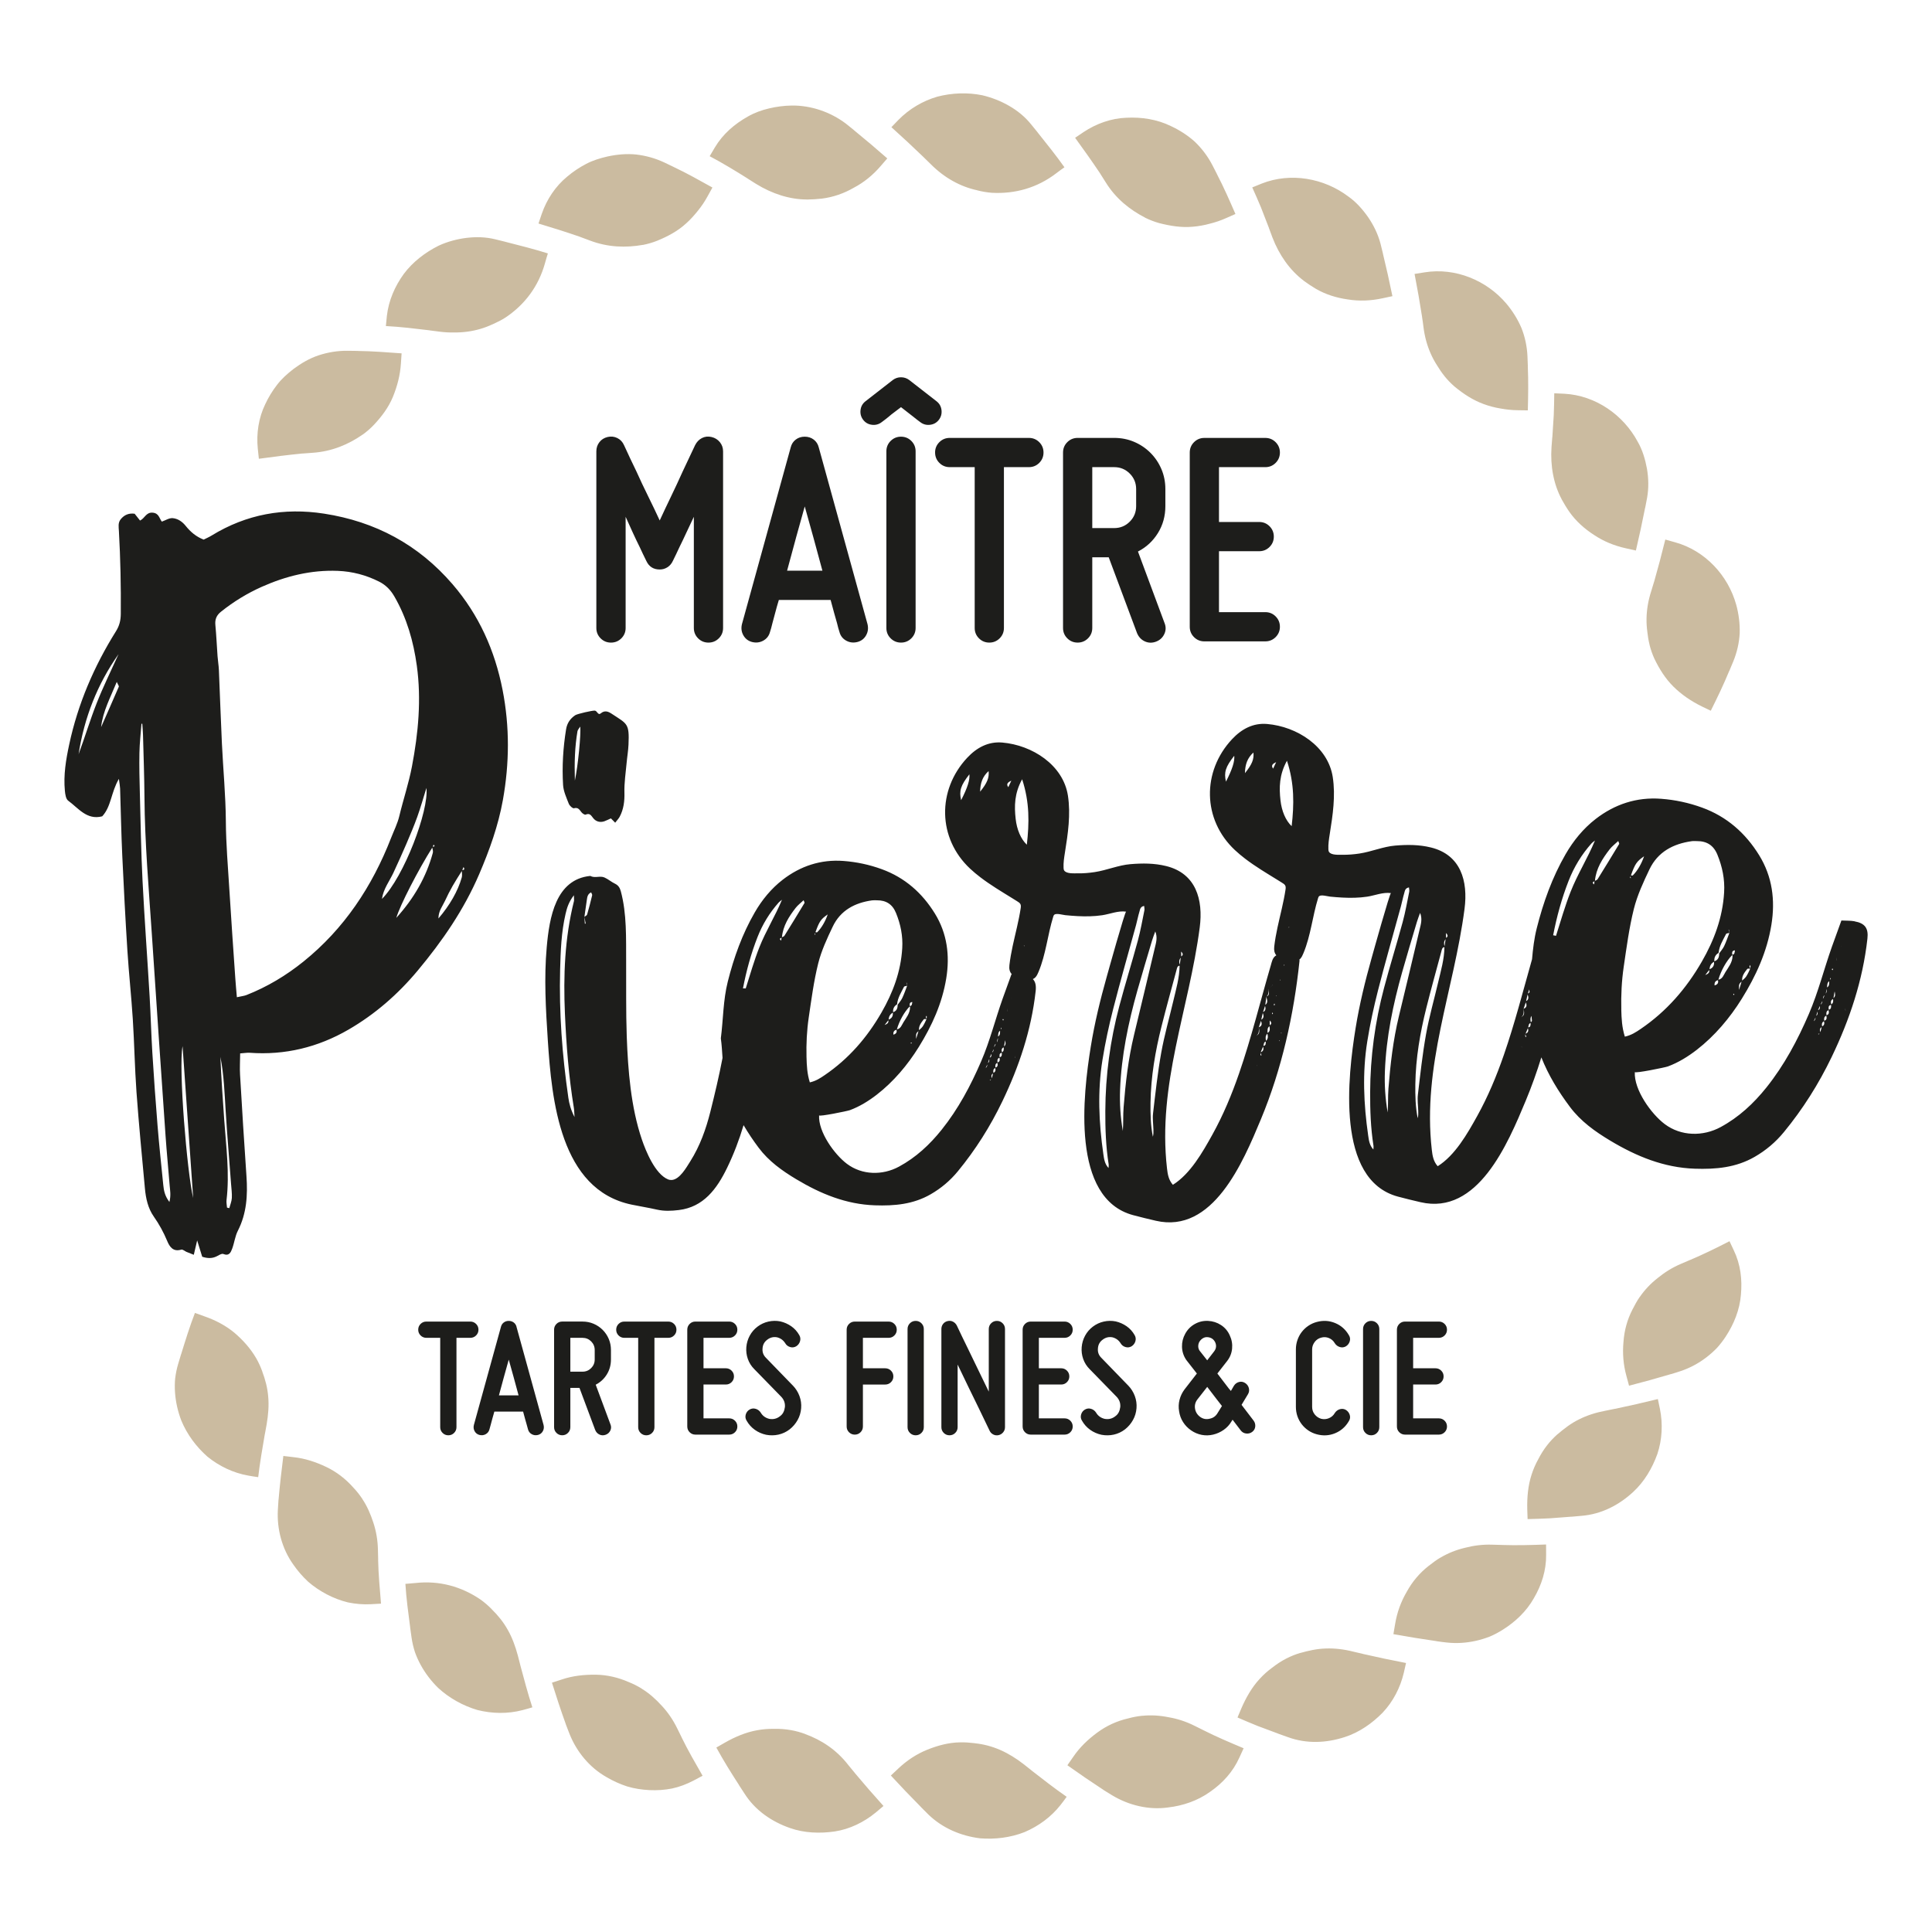
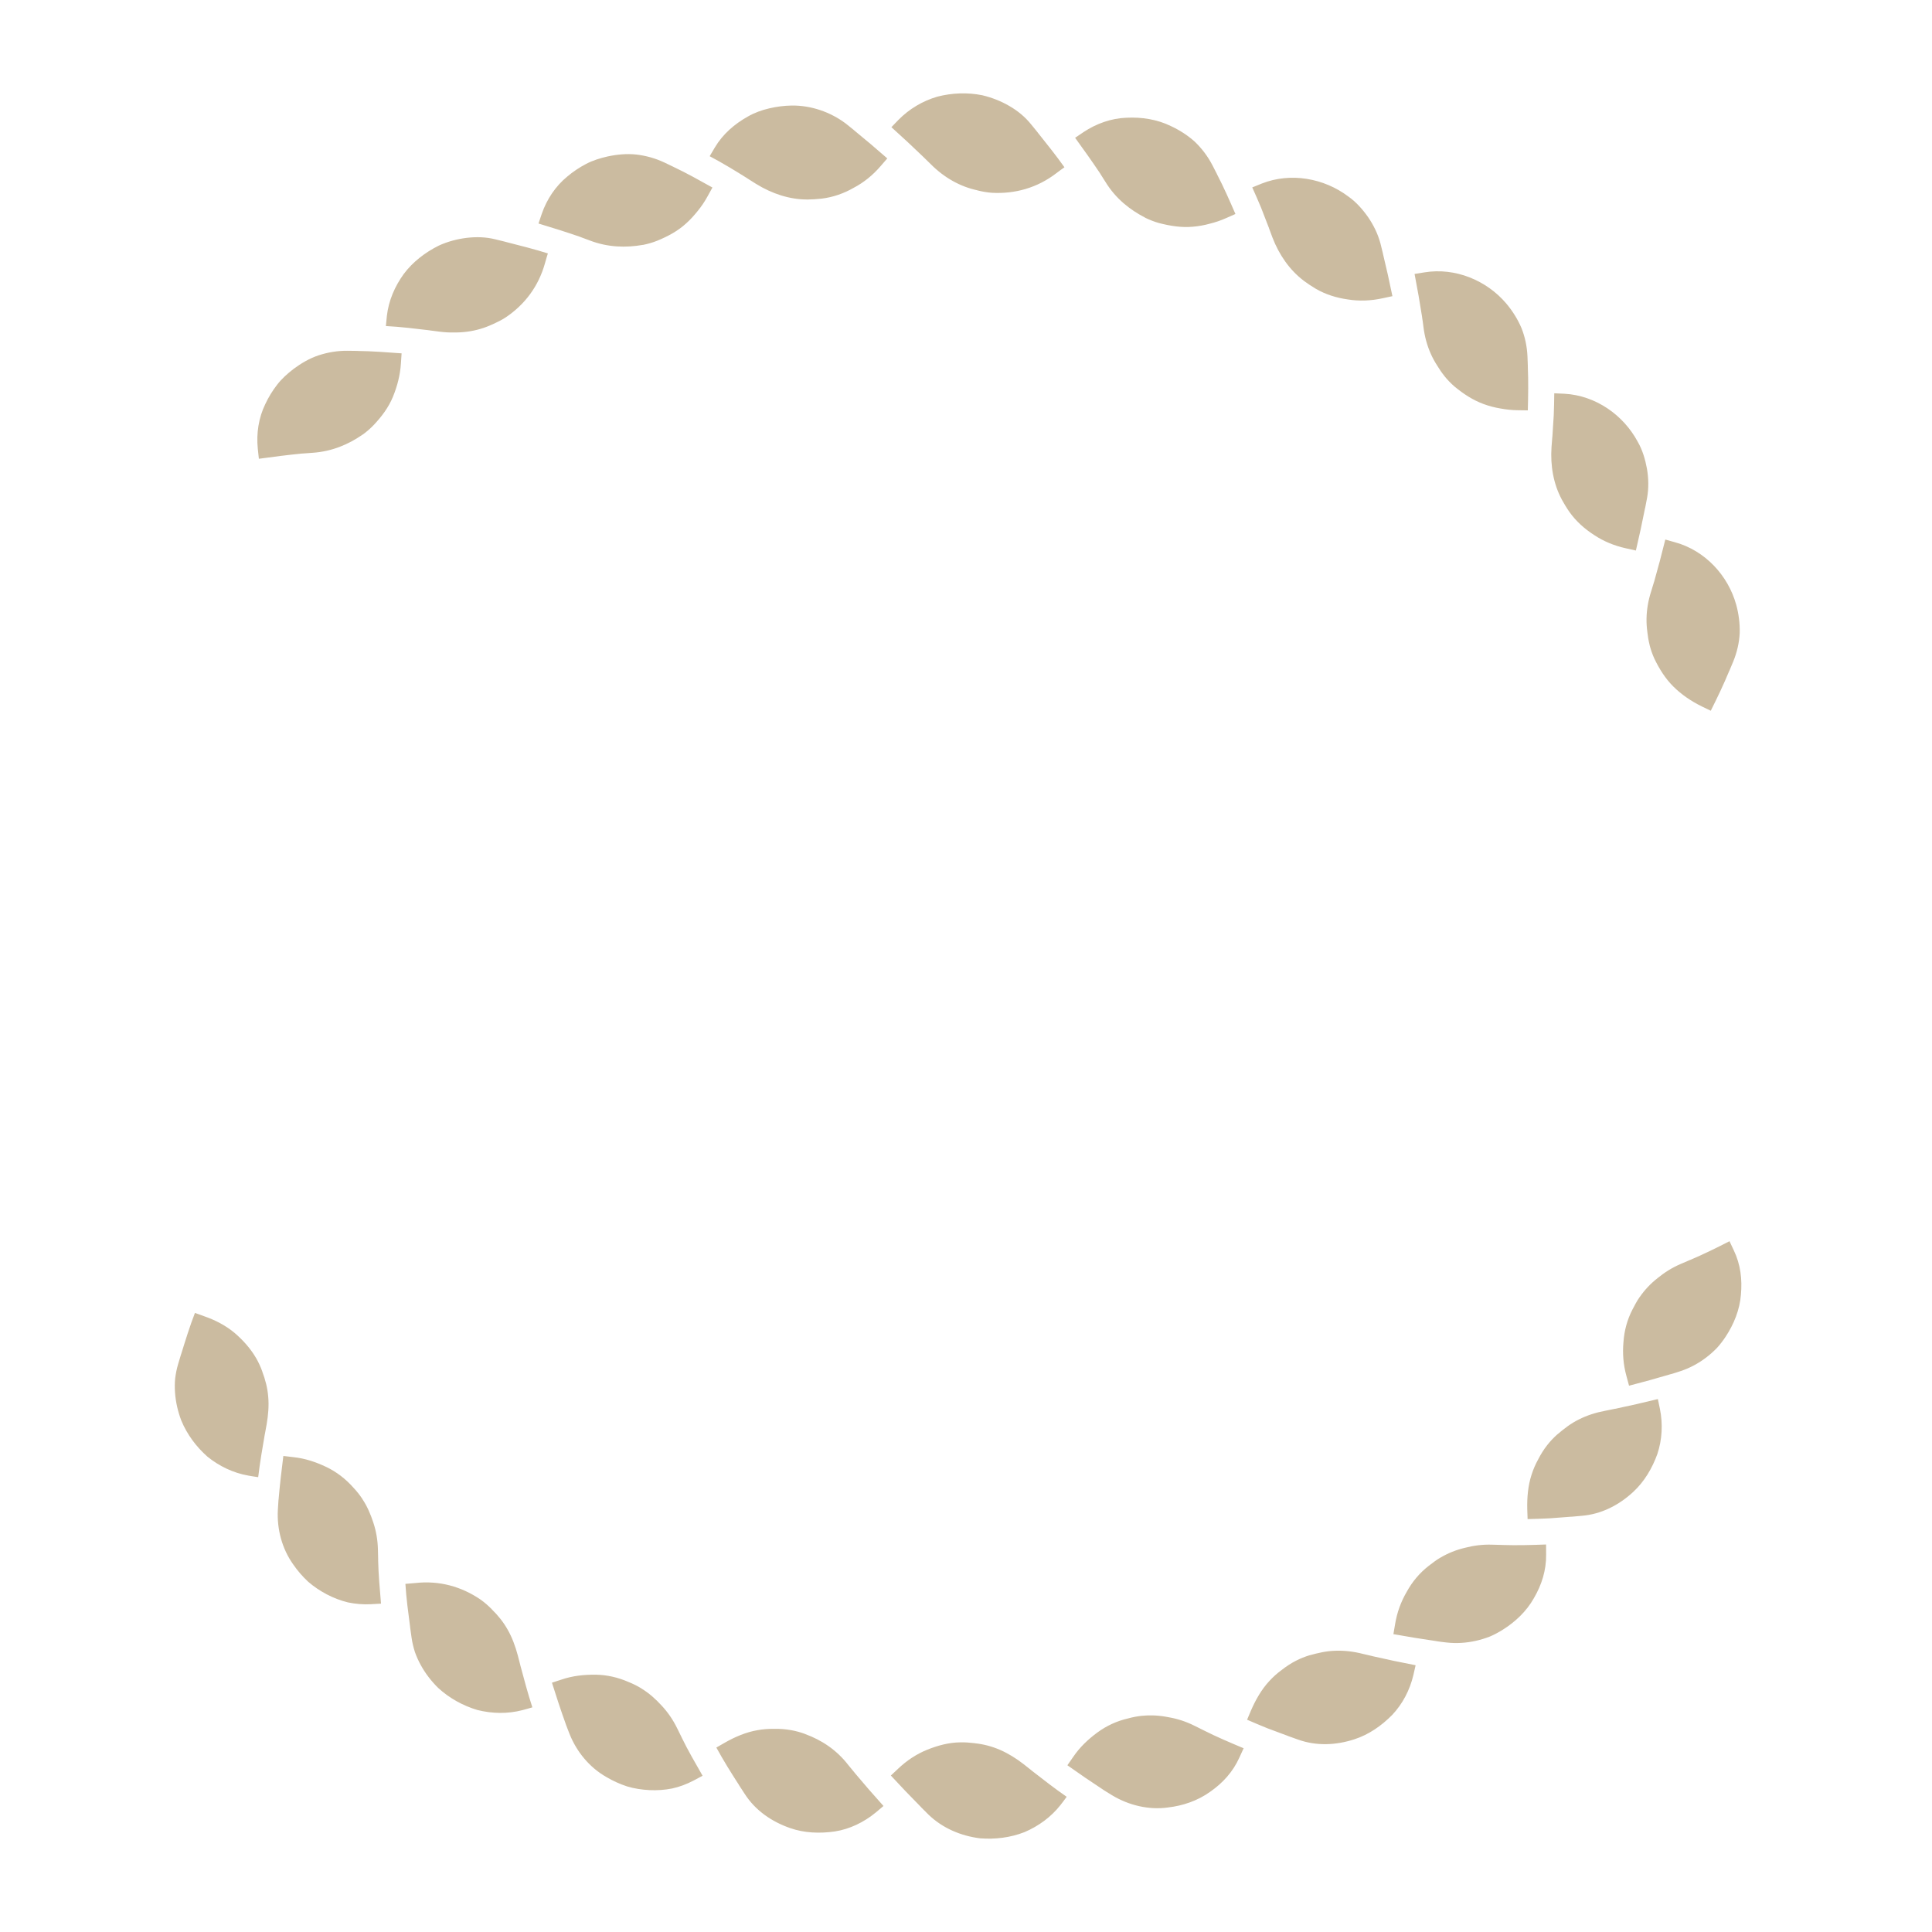
<svg xmlns="http://www.w3.org/2000/svg" id="Calque_1" width="150" height="150" viewBox="0 0 150 150">
-   <path d="M83.669,49.891c.315,0,.583-.111.804-.331.221-.221.331-.489.331-.804v-5.487h1.277l2.199,5.888c.126.299.327.512.603.639.276.126.564.134.863.024.299-.111.516-.307.65-.591.134-.284.138-.575.012-.875l-2.057-5.534c.646-.331,1.162-.808,1.549-1.431.386-.623.579-1.32.579-2.093v-1.325c0-.552-.102-1.068-.307-1.549-.205-.481-.489-.903-.851-1.265-.363-.363-.785-.646-1.265-.851-.481-.205-.997-.307-1.549-.307h-2.838c-.316,0-.584.111-.804.331-.221.221-.331.489-.331.804v13.622c0,.316.11.583.331.804.221.221.489.331.804.331M84.804,36.269h1.703c.473,0,.875.166,1.206.497.331.331.497.733.497,1.206v1.325c0,.473-.166.875-.497,1.206-.331.331-.733.497-1.206.497h-1.703v-4.73ZM93.507,49.796h4.73c.315,0,.583-.111.804-.331.22-.221.331-.489.331-.804,0-.315-.111-.583-.331-.804-.221-.221-.489-.331-.804-.331h-3.595v-4.73h3.122c.315,0,.583-.11.804-.331.221-.22.331-.488.331-.804,0-.315-.111-.583-.331-.804-.221-.22-.489-.331-.804-.331h-3.122v-4.257h3.595c.315,0,.583-.11.804-.331.22-.221.331-.489.331-.804,0-.315-.111-.583-.331-.804-.221-.221-.489-.331-.804-.331h-4.73c-.316,0-.583.111-.804.331-.221.221-.331.489-.331.804v13.527c0,.316.11.584.331.804.221.22.488.331.804.331M58.388,49.844c.315.079.607.043.875-.106.268-.15.441-.374.52-.674.063-.189.126-.418.189-.686.063-.22.134-.485.213-.792.079-.307.173-.642.284-1.005h4.02c.094.363.185.698.272,1.005.086.307.162.572.225.792.063.268.126.497.189.686.079.3.252.524.52.674.268.15.559.185.875.106.299-.079.524-.252.674-.52.15-.268.185-.559.107-.875l-3.784-13.717c-.063-.252-.193-.453-.39-.603-.197-.15-.43-.225-.698-.225-.268,0-.501.075-.698.225-.197.15-.327.351-.39.603l-3.784,13.717c-.079.316-.044.607.107.875.15.268.374.441.674.52M61.794,41.779c.237-.867.465-1.687.686-2.46.221.773.449,1.593.686,2.46.237.867.465,1.711.686,2.53h-2.743c.22-.82.449-1.663.686-2.53M72.601,35.134c0,.316.11.583.331.804.22.221.489.331.804.331h1.939v12.487c0,.316.11.583.331.804.221.221.489.331.804.331.315,0,.583-.111.804-.331.22-.221.331-.489.331-.804v-12.487h1.939c.315,0,.583-.11.804-.331.221-.221.331-.489.331-.804,0-.315-.11-.583-.331-.804-.221-.221-.489-.331-.804-.331h-6.149c-.316,0-.584.111-.804.331-.221.221-.331.489-.331.804M47.439,49.891c.315,0,.583-.111.804-.331.22-.221.331-.489.331-.804v-8.632c.189.426.378.844.568,1.253.189.41.362.773.52,1.088.173.378.347.741.52,1.088.205.442.552.662,1.04.662.221,0,.422-.059.603-.177.181-.118.319-.28.414-.485.173-.347.346-.71.52-1.088.157-.315.331-.678.52-1.088.189-.41.386-.828.591-1.253v8.632c0,.316.11.583.331.804.221.221.488.331.804.331.315,0,.583-.111.804-.331.221-.221.331-.489.331-.804v-13.717c0-.268-.083-.504-.248-.709-.166-.205-.382-.339-.65-.402-.268-.063-.517-.035-.745.083-.229.118-.406.304-.532.556-.331.694-.655,1.38-.97,2.057-.268.599-.564,1.234-.887,1.904-.323.67-.619,1.297-.887,1.88-.268-.583-.568-1.21-.899-1.88-.331-.67-.631-1.304-.899-1.904-.331-.678-.654-1.364-.97-2.057-.111-.252-.284-.438-.52-.556-.237-.118-.489-.146-.757-.083-.268.063-.481.197-.638.402-.158.205-.237.442-.237.709v13.717c0,.316.11.583.331.804.221.221.488.331.804.331M67.706,32.982c.284.032.536-.039.757-.213.173-.126.346-.26.52-.402.142-.126.299-.252.473-.378.173-.126.339-.252.497-.378.158.126.319.252.485.378.166.126.327.252.485.378.173.142.347.276.52.402.221.174.473.245.757.213.284-.031.512-.157.686-.378.173-.221.244-.473.213-.757-.032-.284-.158-.512-.378-.686l-2.128-1.656c-.189-.142-.402-.213-.639-.213-.236,0-.449.071-.638.213l-2.128,1.656c-.221.174-.347.402-.378.686-.031.284.04.536.213.757.174.221.402.347.686.378M69.953,33.904c-.316,0-.583.111-.804.331-.221.221-.331.489-.331.804v13.717c0,.316.11.583.331.804.221.221.489.331.804.331.315,0,.583-.111.804-.331.22-.221.331-.489.331-.804v-13.717c0-.315-.111-.583-.331-.804-.221-.22-.489-.331-.804-.331M51.887,102.607h-3.416c-.175,0-.324.061-.446.184-.123.123-.184.272-.184.447,0,.175.061.324.184.447.122.123.271.184.446.184h1.078v6.937c0,.175.061.324.184.447.123.122.271.184.447.184.175,0,.324-.061.447-.184.123-.123.184-.271.184-.447v-6.937h1.077c.175,0,.324-.061.447-.184.123-.123.184-.271.184-.447,0-.175-.061-.324-.184-.447-.123-.122-.272-.184-.447-.184M61.556,107.573l-2.089-2.155c-.202-.202-.289-.442-.263-.722.017-.289.14-.517.368-.683.228-.175.482-.237.762-.184.272.07.482.223.631.46.087.149.215.247.381.296.166.048.324.028.473-.059.149-.096.247-.228.296-.394.048-.166.028-.324-.059-.473-.158-.28-.366-.51-.624-.69-.258-.179-.541-.304-.847-.375-.307-.061-.615-.057-.926.013-.311.07-.593.202-.847.394-.254.193-.455.427-.604.703s-.236.572-.263.887c-.026.315.013.622.118.92.105.298.271.561.499.788l2.102,2.155c.21.228.302.491.276.788-.018.149-.057.285-.118.407-.061.123-.153.228-.276.315-.236.184-.508.25-.814.197-.298-.07-.521-.232-.67-.486-.096-.149-.228-.247-.394-.295-.166-.048-.324-.028-.473.059-.149.088-.248.217-.296.387-.048.171-.024.331.072.48.158.28.368.515.631.703.263.188.556.317.88.387.324.061.644.057.959-.013.315-.07.604-.206.867-.407.254-.201.46-.442.617-.723.158-.28.25-.587.276-.92.026-.324-.018-.639-.131-.946-.114-.307-.285-.578-.512-.814M71.093,102.554c-.175,0-.324.061-.447.184-.123.123-.184.272-.184.447v7.62c0,.175.061.324.184.447.123.122.272.184.447.184s.324-.061.447-.184c.123-.123.184-.271.184-.447v-7.62c0-.175-.061-.324-.184-.447-.123-.123-.272-.184-.447-.184M82.654,103.868c.175,0,.324-.061.447-.184.123-.123.184-.271.184-.447,0-.175-.061-.324-.184-.447-.123-.122-.272-.184-.447-.184h-2.627c-.175,0-.324.061-.446.184-.123.123-.184.272-.184.447v7.515c0,.175.061.324.184.447.122.122.271.184.446.184h2.627c.175,0,.324-.062.447-.184.123-.123.184-.271.184-.447,0-.175-.061-.324-.184-.447-.123-.123-.272-.184-.447-.184h-1.997v-2.627h1.734c.175,0,.324-.061.447-.184.123-.123.184-.271.184-.447,0-.175-.061-.324-.184-.446-.123-.123-.272-.184-.447-.184h-1.734v-2.365h1.997ZM68.992,102.607h-2.627c-.175,0-.324.061-.447.184-.123.123-.184.272-.184.447v7.515c0,.175.061.324.184.447.123.122.271.184.447.184.175,0,.324-.062.447-.184.123-.123.184-.271.184-.447v-3.258h1.734c.175,0,.324-.061.446-.184.123-.123.184-.271.184-.447,0-.175-.061-.324-.184-.446-.123-.123-.272-.184-.446-.184h-1.734v-2.365h1.997c.175,0,.324-.061.447-.184.123-.123.184-.271.184-.447,0-.175-.061-.324-.184-.447-.123-.122-.272-.184-.447-.184M87.594,107.573l-2.089-2.155c-.202-.202-.289-.442-.263-.722.017-.289.14-.517.368-.683.228-.175.481-.237.762-.184.272.07.482.223.631.46.088.149.215.247.381.296.166.048.324.028.473-.059.149-.096.247-.228.295-.394.048-.166.028-.324-.059-.473-.158-.28-.366-.51-.624-.69-.258-.179-.541-.304-.847-.375-.307-.061-.615-.057-.926.013-.311.07-.593.202-.847.394-.254.193-.455.427-.604.703s-.236.572-.263.887c-.026.315.013.622.118.92.105.298.271.561.499.788l2.102,2.155c.21.228.302.491.276.788-.018.149-.057.285-.118.407-.061.123-.153.228-.276.315-.236.184-.508.25-.814.197-.298-.07-.521-.232-.67-.486-.097-.149-.228-.247-.394-.295-.167-.048-.324-.028-.473.059-.149.088-.248.217-.296.387-.048.171-.024.331.072.48.158.28.368.515.631.703.263.188.556.317.88.387.324.061.644.057.959-.013.315-.07.604-.206.867-.407.254-.201.46-.442.617-.723.158-.28.25-.587.276-.92.026-.324-.018-.639-.131-.946-.114-.307-.285-.578-.512-.814M96.395,109.071l.499-.828c.088-.149.11-.307.066-.473-.044-.166-.14-.298-.289-.394-.149-.096-.307-.123-.473-.079s-.298.14-.394.289l-.237.407-.158-.184-.893-1.169.749-.959c.228-.289.359-.613.394-.972.035-.359-.026-.705-.184-1.038-.149-.333-.374-.598-.677-.795-.302-.197-.637-.304-1.005-.322-.368-.018-.712.063-1.031.243-.32.18-.567.432-.742.755-.175.315-.259.653-.25,1.012.009.359.114.692.315.998l.039.053.801,1.025-.959,1.235c-.184.245-.313.515-.388.808-.075.294-.085.589-.033.887.044.307.147.587.309.841.162.254.37.469.624.644.254.175.528.291.821.348.293.057.589.05.887-.02.298-.07.571-.193.821-.368.25-.175.449-.39.598-.644l.092-.145.631.828c.105.14.245.221.42.243.175.022.333-.02.473-.125.14-.105.219-.243.236-.414.017-.171-.026-.326-.131-.466l-.933-1.222ZM93.124,104.17c.07-.114.16-.204.269-.269.11-.066.225-.094.348-.085.28.018.481.149.604.394.114.254.087.491-.079.709l-.539.696-.591-.749c-.07-.105-.105-.219-.105-.342,0-.131.031-.25.092-.355M94.53,109.714c-.14.237-.342.381-.604.433-.263.07-.508.026-.736-.131-.228-.166-.363-.381-.407-.644-.044-.263.017-.503.184-.722l.762-.972.683.893.46.591-.342.552ZM106.458,102.554c-.175,0-.324.061-.447.184-.123.123-.184.272-.184.447v7.62c0,.175.061.324.184.447.122.122.271.184.447.184.175,0,.324-.061.447-.184.122-.123.184-.271.184-.447v-7.62c0-.175-.061-.324-.184-.447-.123-.123-.272-.184-.447-.184M102.071,104.19c.131-.171.298-.282.499-.335.21-.061.414-.05.611.033.197.083.348.217.453.401.096.149.228.247.394.296.166.048.324.028.473-.059.149-.096.247-.228.295-.394.048-.166.024-.324-.072-.473-.254-.438-.609-.751-1.064-.939-.455-.188-.929-.217-1.419-.085-.236.061-.455.16-.657.296-.202.136-.374.298-.519.486-.145.189-.256.399-.335.631-.079.232-.118.471-.118.716v4.467c0,.254.04.495.118.723.079.228.191.436.335.624.145.188.317.35.519.486.201.136.42.234.657.296.49.131.964.103,1.419-.085.455-.188.81-.501,1.064-.939.096-.149.12-.306.072-.473-.048-.166-.147-.298-.295-.394-.149-.087-.307-.107-.473-.059-.167.048-.298.147-.394.296-.105.184-.256.318-.453.401-.197.083-.401.098-.611.046-.202-.061-.368-.175-.499-.342-.131-.166-.197-.359-.197-.578v-4.467c0-.21.066-.401.197-.572M77.399,102.554c-.175,0-.324.061-.447.184-.123.123-.184.272-.184.447v4.861c-.28-.569-.565-1.156-.854-1.761-.289-.604-.556-1.156-.801-1.655-.289-.586-.565-1.16-.828-1.721-.07-.131-.169-.23-.296-.295-.127-.066-.265-.081-.414-.046-.149.035-.267.11-.355.223-.088.114-.131.245-.131.394v7.62c0,.175.061.324.184.447.123.122.271.184.446.184.175,0,.324-.061.447-.184.123-.123.184-.271.184-.447v-4.861c.271.569.554,1.156.847,1.76.293.604.563,1.156.808,1.655.289.587.565,1.161.828,1.721.061.132.158.23.289.296.131.066.271.081.42.046.14-.035.256-.11.348-.223.092-.114.138-.245.138-.394v-7.62c0-.175-.061-.324-.184-.447-.122-.123-.271-.184-.446-.184M111.713,103.868c.175,0,.324-.061.447-.184.123-.123.184-.271.184-.447,0-.175-.061-.324-.184-.447-.123-.122-.272-.184-.447-.184h-2.627c-.175,0-.324.061-.446.184-.123.123-.184.272-.184.447v7.515c0,.175.061.324.184.447.122.122.271.184.446.184h2.627c.175,0,.324-.062.447-.184.123-.123.184-.271.184-.447,0-.175-.061-.324-.184-.447-.123-.123-.272-.184-.447-.184h-1.997v-2.627h1.734c.175,0,.324-.061.447-.184.123-.123.184-.271.184-.447,0-.175-.061-.324-.184-.446-.123-.123-.272-.184-.447-.184h-1.734v-2.365h1.997ZM40.104,103.014c-.035-.14-.107-.252-.217-.335-.11-.083-.239-.125-.388-.125-.149,0-.278.042-.388.125-.11.083-.182.195-.217.335l-2.102,7.62c-.044.175-.024.337.059.486.083.149.208.245.374.289.175.044.337.024.486-.059s.245-.208.289-.374c.035-.105.07-.232.105-.381.035-.123.074-.269.118-.44.044-.171.096-.357.158-.558h2.233c.053.202.103.387.151.558.048.171.09.318.125.44.035.149.07.276.105.381.044.166.14.291.289.374.149.083.311.103.486.059.166-.044.291-.14.374-.289.083-.149.103-.311.059-.486l-2.102-7.62ZM38.737,108.335c.123-.455.25-.924.381-1.406.131-.481.258-.937.381-1.366.123.429.25.885.381,1.366.131.482.258.95.381,1.406h-1.524ZM56.617,103.868c.175,0,.324-.061.447-.184.123-.123.184-.271.184-.447,0-.175-.061-.324-.184-.447-.123-.122-.272-.184-.447-.184h-2.627c-.175,0-.324.061-.446.184-.123.123-.184.272-.184.447v7.515c0,.175.061.324.184.447.123.122.271.184.446.184h2.627c.175,0,.324-.062.447-.184.123-.123.184-.271.184-.447,0-.175-.061-.324-.184-.447-.123-.123-.272-.184-.447-.184h-1.997v-2.627h1.734c.175,0,.324-.061.447-.184.123-.123.184-.271.184-.447,0-.175-.061-.324-.184-.446-.123-.123-.272-.184-.447-.184h-1.734v-2.365h1.997ZM37.148,103.237c0-.175-.061-.324-.184-.447-.123-.122-.272-.184-.447-.184h-3.416c-.175,0-.324.061-.447.184-.123.123-.184.272-.184.447,0,.175.061.324.184.447.123.123.272.184.447.184h1.077v6.937c0,.175.061.324.184.447.123.122.271.184.447.184.175,0,.324-.061.447-.184.122-.123.184-.271.184-.447v-6.937h1.077c.175,0,.324-.061.447-.184.123-.123.184-.271.184-.447M46.252,107.507c.359-.184.646-.449.86-.795.215-.346.322-.733.322-1.163v-.736c0-.307-.057-.593-.171-.861-.114-.267-.272-.501-.473-.703-.202-.201-.436-.359-.703-.473-.267-.114-.554-.171-.86-.171h-1.577c-.175,0-.324.061-.447.184-.123.123-.184.272-.184.447v7.567c0,.175.061.324.184.447.123.122.272.184.447.184.175,0,.324-.061.447-.184.123-.123.184-.271.184-.447v-3.048h.709l1.222,3.271c.07.166.181.285.335.355.153.07.313.074.479.013.166-.061.287-.171.361-.328.074-.158.076-.32.006-.486l-1.143-3.074ZM46.173,105.55c0,.263-.092.486-.276.67-.184.184-.407.276-.67.276h-.946v-2.627h.946c.263,0,.486.092.67.276.184.184.276.407.276.67v.736ZM39.042,62.123c.512-2.847.536-5.698-.021-8.554-.602-3.078-1.84-5.834-3.883-8.207-2.657-3.088-6.011-4.87-9.977-5.483-3.101-.479-6.024.041-8.725,1.697-.202.125-.424.219-.622.319-.586-.223-1.028-.603-1.403-1.073-.264-.329-.615-.563-1.008-.593-.271-.021-.556.172-.838.27-.205-.263-.224-.658-.717-.696-.514-.041-.611.452-.976.612-.148-.187-.288-.363-.418-.529-.459-.062-.809.093-1.081.427-.224.276-.16.595-.141.923.12,2.138.164,4.278.146,6.419-.004.515-.109.931-.375,1.356-1.698,2.716-2.952,5.625-3.628,8.78-.255,1.188-.456,2.383-.338,3.605.025.268.078.64.257.769.794.58,1.448,1.527,2.641,1.215.705-.758.68-1.858,1.296-2.91.051.394.087.569.093.747.057,1.735.088,3.471.168,5.206.113,2.463.243,4.926.399,7.386.113,1.774.306,3.543.419,5.316.12,1.89.151,3.787.287,5.675.182,2.494.424,4.984.654,7.474.071.772.239,1.54.686,2.176.42.599.763,1.224,1.043,1.898.191.463.469.863,1.094.672.107-.033.265.117.403.175.167.072.338.136.569.227.09-.388.16-.684.261-1.116.167.539.283.917.392,1.268.422.134.766.139,1.111-.028.171-.083.394-.24.524-.188.456.185.585-.125.695-.421.167-.453.221-.957.437-1.38.689-1.349.772-2.774.668-4.249-.184-2.623-.342-5.245-.497-7.87-.031-.518.003-1.04.008-1.652.353-.025.548-.062.74-.049,2.742.199,5.297-.423,7.672-1.798,2.06-1.193,3.839-2.746,5.365-4.574,1.909-2.285,3.598-4.729,4.784-7.5.795-1.855,1.477-3.751,1.836-5.745M7.499,54.612c-.51,1.295-.909,2.636-1.397,3.941.44-2.833,1.455-5.438,3.103-7.765-.574,1.272-1.196,2.526-1.706,3.824M9.225,53.312c-.453,1.05-.915,2.094-1.375,3.141.136-1.232.72-2.293,1.215-3.509.104.231.18.322.16.369M13.152,93.32c-.359-.469-.434-.895-.477-1.33-.153-1.528-.317-3.056-.442-4.587-.154-1.892-.289-3.787-.406-5.681-.089-1.453-.124-2.909-.21-4.361-.176-2.988-.399-5.973-.55-8.961-.114-2.261-.149-4.526-.208-6.79-.028-1.049-.054-2.098-.034-3.147.013-.757.103-1.513.158-2.27.021-.001.042-.001.063-.001.018.281.049.562.056.844.042,1.615.102,3.231.114,4.848.025,3.563.338,7.109.574,10.66.344,5.206.701,10.413,1.062,15.618.09,1.291.216,2.58.32,3.87.031.382.112.769-.019,1.29M14.174,81.224c.281,4.011.561,8.022.825,11.793-.481-2.016-1.149-10.091-.825-11.793M18,93.011c-.015.266-.128.527-.197.791-.059-.015-.118-.029-.178-.045-.014-.198-.06-.399-.036-.593.243-2.063-.03-4.11-.176-6.161-.118-1.648-.232-3.297-.302-4.948.277,1.386.322,2.793.41,4.198.119,1.892.278,3.781.419,5.671.027.362.08.727.06,1.087M23.555,74.66c-1.341,1.081-2.813,1.963-4.419,2.595-.177.07-.376.087-.745.17-.049-.578-.092-1.015-.121-1.455-.158-2.296-.321-4.592-.462-6.89-.108-1.772-.262-3.539-.273-5.321-.015-2.017-.21-4.033-.307-6.049-.091-1.894-.151-3.79-.233-5.686-.016-.361-.079-.722-.105-1.084-.059-.803-.091-1.608-.168-2.409-.045-.451.092-.764.442-1.043.974-.779,2.032-1.425,3.159-1.928,1.874-.835,3.833-1.32,5.905-1.238,1.133.045,2.197.327,3.21.837.515.261.887.642,1.182,1.152.964,1.668,1.481,3.48,1.742,5.374.361,2.63.115,5.226-.378,7.82-.249,1.311-.674,2.567-.982,3.856-.139.582-.418,1.13-.637,1.692-1.473,3.787-3.652,7.064-6.809,9.607M30.555,67.738c.338-.728.668-1.459.985-2.196.299-.701.599-1.404.857-2.121.257-.715.461-1.448.711-2.244.197,1.758-1.732,6.883-3.453,8.615.107-.78.587-1.378.901-2.054M33.605,66.212c-.515,1.891-1.464,3.533-2.836,5.052.272-.957,1.722-3.762,2.793-5.455.027.137.076.282.043.403M33.595,65.742c.025-.058.049-.114.073-.171.027.044.053.089.079.133-.05.013-.101.025-.152.037M35.848,68.135c-.295,1.046-.929,2.153-1.808,3.176.001-.589.32-.955.507-1.364.181-.397.381-.787.597-1.167.223-.393.471-.771.711-1.156.009.174.039.354-.006.511M35.892,67.553c.032-.078.063-.157.095-.235.11.163.06.23-.095.235M44.161,62.403c.061.155.302.378.4.35.34-.095.435.132.595.323.075.089.242.201.314.17.325-.137.421.064.592.281.203.258.528.352.862.236.173-.061.337-.149.505-.224.087.087.173.174.334.335.157-.204.27-.317.343-.452.315-.582.392-1.233.374-1.871-.022-.78.101-1.539.169-2.305.043-.48.127-.957.148-1.438.074-1.656-.095-1.591-1.295-2.385-.259-.172-.542-.306-.863-.034-.207.175-.271-.2-.459-.217-.188-.016-1.359.25-1.518.357-.389.261-.633.612-.711,1.09-.232,1.434-.322,2.88-.234,4.327.03.494.26.984.444,1.457M44.836,56.772h0c.018-.108.115-.202.21-.36.076.545-.17,3.066-.413,4.192-.043-1.419-.002-2.63.202-3.831M143.981,71.526c-.31-.056-.633-.039-1.015-.059-.25.691-.499,1.369-.741,2.049-.612,1.725-1.053,3.507-1.779,5.195-.879,2.043-1.914,3.986-3.299,5.718-.996,1.245-2.148,2.316-3.558,3.078-1.367.74-3.072.72-4.341-.234-1.041-.782-2.397-2.66-2.321-4.041-.007.127,2.357-.356,2.565-.433.812-.3,1.561-.763,2.245-1.292,1.392-1.078,2.567-2.468,3.498-3.968,1.102-1.775,1.955-3.642,2.295-5.732.312-1.918.073-3.751-.948-5.405-1.06-1.719-2.509-3-4.429-3.699-1.04-.379-2.098-.604-3.193-.686-1.891-.142-3.591.422-5.073,1.568-.95.735-1.723,1.675-2.332,2.731-1.04,1.801-1.735,3.738-2.244,5.76-.199.792-.293,1.595-.364,2.399-.704,2.485-1.344,4.992-2.189,7.432-.564,1.63-1.229,3.229-2.065,4.735-.764,1.375-1.713,3.053-3.07,3.903-.335-.374-.406-.821-.456-1.261-.754-6.548,1.709-12.355,2.54-18.725.28-2.151-.287-4.194-2.615-4.763-.923-.226-1.83-.223-2.769-.145-.927.076-1.841.475-2.772.616-.44.066-.885.104-1.33.097-.27-.005-.86.048-1.037-.223-.037-.058-.044-.13-.048-.2-.019-.404.046-.807.109-1.206.231-1.45.456-2.938.23-4.405-.367-2.383-2.777-3.921-5.093-4.12-1.091-.094-1.989.393-2.728,1.183-2.342,2.508-2.301,6.242.223,8.606.254.237.52.459.796.67.793.606,1.65,1.114,2.496,1.637.11.068.219.135.328.204.242.152.362.218.314.541-.149,1.001-.416,1.978-.628,2.966-.104.488-.195.979-.251,1.475-.032.286.014.506.163.679-.029.016-.058.034-.084.055-.216.169-.269.461-.342.712-.82,2.803-1.514,5.65-2.47,8.411-.564,1.63-1.229,3.229-2.065,4.735-.764,1.375-1.712,3.053-3.07,3.903-.335-.374-.406-.821-.456-1.261-.754-6.549,1.709-12.355,2.54-18.725.28-2.151-.288-4.194-2.615-4.763-.923-.226-1.83-.223-2.769-.145-.927.076-1.841.475-2.773.616-.44.066-.884.104-1.33.096-.27-.005-.861.049-1.038-.223-.037-.058-.044-.13-.048-.2-.019-.404.046-.807.109-1.206.231-1.45.456-2.938.23-4.405-.368-2.383-2.777-3.921-5.093-4.12-1.091-.094-1.989.393-2.728,1.183-2.342,2.508-2.301,6.242.223,8.606.254.237.52.459.796.669.793.606,1.651,1.115,2.496,1.638.11.068.219.135.328.204.242.152.362.218.314.541-.149,1.001-.416,1.978-.628,2.966-.104.488-.195.979-.251,1.475-.034.304.02.533.193.711-.012-.001-.022-.001-.034-.001-.233.643-.465,1.274-.69,1.908-.57,1.606-.98,3.265-1.657,4.837-.818,1.902-1.782,3.711-3.072,5.323-.927,1.159-2,2.156-3.313,2.866-1.273.689-2.86.67-4.042-.218-.969-.729-2.232-2.476-2.161-3.763-.007.118,2.194-.331,2.388-.403.756-.28,1.453-.71,2.09-1.203,1.296-1.004,2.39-2.298,3.257-3.694,1.026-1.653,1.82-3.391,2.137-5.337.29-1.786.068-3.492-.882-5.032-.987-1.601-2.336-2.793-4.124-3.444-.968-.353-1.953-.562-2.972-.639-1.761-.132-3.344.393-4.723,1.46-.884.684-1.605,1.559-2.171,2.543-.968,1.677-1.615,3.48-2.089,5.363-.365,1.452-.351,2.939-.54,4.407.07.504.098,1.011.132,1.518-.27,1.407-.599,2.802-.949,4.192-.338,1.341-.804,2.647-1.55,3.829-.302.478-.826,1.425-1.452,1.458-.096.005-.195-.011-.296-.054-.985-.42-1.7-2.16-2.018-3.095-.851-2.505-1.078-5.372-1.172-8.003-.068-1.938-.035-3.877-.047-5.817-.011-1.809.06-3.698-.415-5.454-.07-.259-.192-.458-.451-.582-.284-.136-.53-.355-.817-.482-.346-.154-.748.074-1.101-.121-2.689.266-3.175,3.225-3.381,5.523-.216,2.405-.074,4.828.084,7.239.306,4.645.956,11.603,6.506,12.758.653.136,1.313.239,1.963.387.571.13,1.138.103,1.706.034,1.912-.231,2.95-1.639,3.745-3.276.517-1.066.94-2.177,1.279-3.315.353.605.747,1.189,1.173,1.757.782,1.045,1.821,1.784,2.927,2.447,1.89,1.132,3.867,1.944,6.095,2.02,1.516.052,2.976-.075,4.331-.857.814-.469,1.516-1.062,2.11-1.785,1.37-1.665,2.518-3.482,3.455-5.431,1.304-2.711,2.25-5.538,2.586-8.555.048-.425-.013-.728-.217-.936.075-.034.146-.079.204-.144.108-.12.176-.269.238-.42.573-1.365.702-2.868,1.138-4.277.019-.061.041-.125.091-.164.164-.125.659.022.849.042.318.031.636.058.956.074.637.033,1.279.024,1.911-.07.601-.09,1.241-.368,1.853-.278-.091-.014-1.385,4.629-1.506,5.061-.5,1.777-.938,3.574-1.234,5.4-.607,3.739-1.558,11.804,3.285,13.103.583.156,1.169.298,1.757.434,4.435,1.032,6.764-4.517,8.166-7.885,1.623-3.899,2.554-8.096,2.996-12.299.004-.034-.002-.065-.012-.096.025-.02.051-.038.074-.063.108-.12.176-.27.238-.42.573-1.365.702-2.868,1.139-4.277.019-.061.041-.125.091-.164.164-.125.659.022.849.041.318.031.636.058.956.074.637.033,1.279.024,1.911-.07.601-.09,1.241-.368,1.852-.278-.091-.014-1.385,4.629-1.506,5.061-.5,1.777-.938,3.574-1.235,5.4-.607,3.739-1.558,11.803,3.285,13.103.583.156,1.169.298,1.757.434,4.435,1.032,6.764-4.516,8.166-7.885.457-1.098.858-2.221,1.21-3.36.546,1.383,1.32,2.646,2.219,3.846.84,1.122,1.955,1.916,3.144,2.628,2.03,1.215,4.153,2.088,6.546,2.17,1.628.056,3.197-.081,4.652-.92.875-.504,1.628-1.141,2.266-1.917,1.472-1.789,2.704-3.74,3.711-5.833,1.401-2.912,2.417-5.948,2.777-9.189.091-.799-.178-1.2-1.003-1.347M135.888,74.926c.007.026.019.053.019.079-0.0.056-.006.112-.011.167-.028-.039-.059-.077-.068-.12-.007-.036.039-.084.06-.126M135.653,75.234c.034-.044.143-.027.233-.026-.096.212-.191.422-.316.611-.081.121-.202.213-.311.315-.029-.369.19-.636.394-.9M95.184,60.687c-.169-.727-.035-1.147.642-2.01.046.435-.146,1.035-.642,2.01M96.658,60.027c.011-.668.188-1.179.658-1.6.054.519-.108.92-.658,1.6M98.845,59.677c-.216-.281.041-.414.235-.504-.076.162-.152.325-.235.504M74.622,62.126c-.169-.727-.035-1.147.642-2.01.046.435-.145,1.035-.642,2.01M76.097,61.466c.011-.668.188-1.179.658-1.6.054.519-.108.92-.658,1.6M78.284,61.116c-.216-.281.041-.414.235-.504-.076.162-.152.325-.235.504M71.937,78.858c.006.024.018.049.018.073-.001.052-.006.104-.01.156-.026-.036-.054-.072-.063-.112-.006-.033.036-.078.056-.117M71.718,79.145c.031-.041.133-.025.217-.024-.089.197-.178.393-.295.569-.075.112-.188.198-.289.293-.027-.344.177-.592.367-.838M44.124,85.207c-.476-3.292-.725-6.599-.636-9.925.039-1.446.091-2.898.42-4.319.11-.472.242-.927.649-1.455.004.273.026.37.005.457-.721,2.871-.829,5.796-.701,8.735.107,2.448.296,4.89.693,7.312.031.188.029.381.052.714-.292-.565-.412-1.032-.483-1.52M45.408,71.716c-.012-.176-.024-.352-.037-.527 0-.001 0-.003.001-.004.033.174.067.349.101.523-.022.003-.043.005-.065.008M45.583,71.004c-.022.075-.138.121-.21.18.063-.442.125-.883.19-1.324.033-.222.06-.45.332-.578.03.081.095.165.08.229-.119.5-.247.999-.391,1.493M68.685,79.578c.13-.167.207-.265.281-.36.036.152-.025.264-.281.36M68.99,79.159c.025-.232.114-.424.33-.535.022.264-.078.449-.33.535M69.36,80.329c-.018-.203.051-.333.244-.375.052.202-.035.32-.244.375M70.143,79.37c-.13.21-.209.498-.51.549.195-.672.575-1.35,1.002-1.785.009.025.023.049.022.074-.007.461-.291.803-.514,1.162M70.73,81.025c-.008-.022-.022-.045-.02-.067.001-.01.034-.017.052-.025.007.022.022.046.019.066-.002.011-.034.018-.051.026M71.313,80.053c-.047.153-.098.317-.187.608-.01-.41-.009-.436.187-.608M70.832,77.798c-.029.129-.008.289-.193.318-.033-.173-.012-.309.193-.318M70.392,76.298c.014.075.028.15.042.225-.001.003-.002.006-.004.009-.02-.076-.04-.152-.06-.228.008-.002.015-.004.022-.006M70.429,76.536c-.123.323-.232.646-.378.952-.09.189-.238.35-.359.525.003.269-.077.485-.352.572-.019-.263.074-.471.308-.608.05-.507.318-.926.539-1.362.028-.054.158-.054.242-.079M64.264,70.994c-.181.535-.486,1.064-.819,1.387-.022.021-.081.003-.133-.009.305-.845.42-1.01.952-1.378M63.286,72.439c.006.047.012.093.018.14-.02-.012-.059-.028-.058-.033.01-.036.025-.071.039-.106M58.952,73.56c-.409,1.039-.714,2.107-1.054,3.182-.076-.007-.149-.008-.215-.002.262-1.36.623-2.691,1.129-3.982.389-.994.937-1.889,1.641-2.683.074-.083.172-.146.259-.217-.529,1.281-1.259,2.427-1.76,3.702M60.65,73.031c-.145-.112-.111-.18.029-.223-.01.075-.019.149-.029.223M62.461,70.108c-.513.85-1.03,1.697-1.555,2.54-.037.059-.124.086-.197.121.084-.889.541-1.602,1.063-2.277.17-.219.401-.39.621-.599.037.112.086.184.067.215M62.617,82.071c-.025-1.039.024-2.066.175-3.085.207-1.401.39-2.813.732-4.182.247-.989.688-1.94,1.13-2.864.606-1.268,1.714-1.846,3.046-2.035.125-.018.253-.006.38-.006.707-.005,1.205.296,1.484.982.359.879.543,1.776.486,2.733-.109,1.813-.715,3.44-1.612,4.999-1.126,1.956-2.556,3.598-4.409,4.86-.344.235-.686.46-1.154.563-.214-.687-.24-1.314-.257-1.964M77.86,79.117c.02.008.057.014.058.023.002.027-.01.055-.017.083-.02-.007-.058-.014-.058-.023-.002-.028.011-.055.018-.083M77.729,79.779c.012.023.039.059.033.068-.021.028-.046.051-.07.077.012-.049.025-.097.038-.145M77.644,80.026c-.001.169.02.346-.156.45.017-.164-.001-.34.156-.45M77.469,80.589c.014.121.002.234-.075.332.025-.111.05-.221.075-.332M77.315,81.044c-.04.086-.081.172-.122.257.003-.105.025-.199.122-.257M77.154,81.46c-.009.104-.036.199-.134.255.044-.085.089-.17.134-.255M76.97,81.817c.012.125.014.244-.131.299.043-.1.087-.199.131-.299M76.526,82.913c.043-.088.086-.176.13-.264-.006.107-.033.203-.13.264M76.705,82.527c.032-.103.064-.206.097-.309.014.118.019.233-.097.309M76.888,83.873c-.005.003-.032-.021-.049-.033.035-.011.071-.021.107-.032-.019.021-.036.045-.058.064M77.008,83.712c-.05-.14-.068-.272.091-.363-.03.121-.06.242-.091.363M77.131,83.292c-.03-.153-.024-.292.139-.373.039.158.032.297-.139.373M77.284,82.883c-.017-.15-.017-.293.152-.364.035.159.051.309-.152.364M77.448,82.485c-.022-.153-.024-.297.15-.367.035.158.053.309-.15.367M77.612,82.085c-.014-.152-.044-.311.168-.344.003.145.024.299-.168.344M77.795,81.701c-.05-.16-.05-.303.127-.387.021.15.024.294-.127.387M77.953,81.245c.027-.16.055-.32.084-.479.034.17.086.344-.084.479M78.198,78.514c-.003-.075-.007-.15-.01-.225.006.073.012.146.018.219-.003.002-.005.004-.008.006M78.516,77.481c-0-.003-0-.005-.001-.007.008.003.015.005.023.008-.007-.001-.015-0-.023-.001M78.817,82.141c-.006-.058-.011-.116-.017-.174.008.056.018.112.027.169-.003.002-.006.003-.009.006M79.508,73.473l-.015-.063.043.008-.028.055ZM79.723,65.583c-.463-.439-.776-1.169-.868-2.009-.109-.991-.103-1.969.503-3.072.59,1.794.556,3.403.365,5.08M91.712,74.26c-.003-.109-.006-.221-.011-.381.192.188.134.291.011.381M91.675,74.354c-.027.182-.055.365-.082.547-.063-.197-.058-.383.082-.547M85.816,86.246c-.006,1.389.042,2.77.258,4.143.015.092-.004.19-.007.296-.294-.311-.349-.693-.403-1.078-.351-2.437-.461-4.881-.069-7.317.214-1.332.5-2.657.834-3.963.558-2.18,1.182-4.342,1.775-6.513.093-.341.156-.691.26-1.028.052-.167.056-.394.367-.45.008.12.041.236.02.34-.161.786-.299,1.581-.509,2.354-.463,1.706-.991,3.395-1.444,5.103-.704,2.654-1.069,5.357-1.081,8.113M87.236,85.979c-.047.606-.011,1.218-.06,1.829-.182-1.061-.255-2.125-.213-3.204.101-2.627.631-5.174,1.34-7.688.367-1.3.756-2.593,1.141-3.888.072-.242.167-.476.252-.713.189.467.062.869-.033,1.269-.532,2.255-1.071,4.508-1.615,6.76-.447,1.852-.663,3.739-.812,5.635M89.524,86.436c-.049.411.015.837.027,1.256.005.188.009.376-.042.566-.175-.875-.195-1.76-.183-2.648.029-2.013.367-3.98.854-5.921.368-1.467.774-2.925,1.167-4.386.037-.139.052-.305.237-.33-.01.939-.274,1.828-.485,2.728-.316,1.349-.701,2.684-.944,4.046-.278,1.552-.447,3.124-.632,4.691M98.486,76.796c.107-.105.215-.21.322-.315-.002-.01-.003-.02-.005-.031.007.007.012.015.018.022-.107.107-.22.214-.332.32.006.211.134.459-.161.581.174-.159.178-.365.158-.578M98.32,77.385q0-.001.001-.001c.043.224.161.461-.084.633.024-.214.053-.423.083-.631M98.22,78.097c.054.195.058.373-.157.48.049-.164.102-.322.157-.48M98.042,78.647c.077.203.107.394-.118.521.036-.177.076-.35.118-.521M97.567,82.73c.006-.003.013-.007.018-.011.003.012.005.023.008.035-.01-.007-.016-.016-.026-.024M97.588,80.383c0.0.008 0.0.015.001.023-.008-.003-.015-.006-.022-.009.198-.171.18-.403.165-.635.056-.168.113-.336.17-.503.076.202.11.393-.167.5.019.225.123.47-.147.624M97.865,81.908c-.009-.053-.003-.109-.002-.164.021.044.042.086.06.131.01.027.008.059.012.088-.025-.018-.066-.033-.069-.055M97.88,81.693c.058-.148.121-.289.185-.43.06.195.031.351-.185.43M98.086,81.204c.046-.124.019-.29.188-.339-.002.15.021.315-.188.339M98.292,80.811c-.041-.2-.059-.396.104-.558.057.203.07.398-.104.558M98.412,80.194c.002-.189-.038-.39.151-.519.019.194.077.4-.151.519M98.585,79.609c-.002-.111-.003-.224-.004-.379.187.184.122.287.004.379M98.791,78.749c-.011-.024-.032-.05-.03-.073.001-.023.025-.045.039-.066.011.025.022.049.033.074-.015.022-.028.044-.042.066M98.934,78.074c-.011-.028-.034-.057-.032-.084.002-.026.028-.05.043-.075.011.028.023.056.034.084-.015.024-.031.05-.046.075M99.082,77.354l-.017-.059.041.005-.024.054ZM99.323,80.84l-.019-.069.049.007-.03.062ZM99.359,76.111l.015-.065.029.059-.044.006ZM99.481,80.244l-.029-.059.045-.006-.016.065ZM99.692,74.991c.004-.04.008-.079.012-.119.009.022.026.044.024.063-.002.019-.023.037-.036.056M100.069,72.034l-.015-.063.043.008-.028.055ZM100.284,64.144c-.463-.439-.776-1.169-.868-2.009-.109-.991-.104-1.969.503-3.072.59,1.794.556,3.403.365,5.08M112.274,72.822c-.003-.109-.006-.221-.01-.381.192.188.134.291.01.381M112.237,72.916c-.028.182-.055.365-.082.547-.063-.197-.058-.383.082-.547M106.378,84.807c-.006,1.389.042,2.77.258,4.143.015.092-.004.19-.007.296-.294-.311-.349-.693-.403-1.078-.351-2.437-.461-4.881-.07-7.317.214-1.332.5-2.657.834-3.963.558-2.18,1.182-4.342,1.775-6.513.093-.341.156-.691.26-1.028.052-.167.056-.394.367-.449.008.12.041.236.02.339-.161.786-.299,1.581-.509,2.354-.463,1.706-.991,3.395-1.444,5.103-.704,2.654-1.07,5.357-1.081,8.113M107.797,84.54c-.047.606-.011,1.218-.06,1.83-.182-1.061-.255-2.126-.213-3.204.101-2.627.631-5.173,1.339-7.688.367-1.3.757-2.593,1.141-3.888.072-.242.167-.476.252-.713.189.467.062.869-.033,1.269-.532,2.255-1.071,4.508-1.615,6.76-.447,1.852-.663,3.739-.812,5.635M110.085,84.997c-.049.411.015.837.027,1.256.005.188.009.375-.042.566-.175-.876-.195-1.76-.183-2.648.029-2.012.367-3.98.854-5.921.368-1.467.774-2.926,1.167-4.386.037-.139.052-.305.237-.331-.01.939-.274,1.828-.485,2.728-.316,1.349-.701,2.684-.944,4.046-.278,1.552-.447,3.124-.632,4.691M118.73,76.814c.01.072.017.145.026.218-.03.04-.071.076-.132.107.033-.111.07-.217.106-.324M118.603,77.209c.077.203.107.394-.118.521.037-.177.076-.35.118-.521M118.128,81.291c.006-.003.013-.007.018-.011.003.012.005.023.008.035-.01-.007-.016-.016-.026-.024M118.149,78.944c.001.008 0.0.015.001.023-.008-.003-.015-.006-.022-.009.198-.171.18-.403.165-.635.056-.168.113-.336.17-.503.076.202.11.393-.167.5.019.225.123.47-.148.624M118.426,80.469c-.009-.053-.003-.109-.002-.164.021.044.042.086.059.131.01.027.008.059.012.088-.024-.018-.066-.033-.069-.055M118.442,80.254c.058-.148.121-.289.185-.43.061.195.031.351-.185.43M118.647,79.766c.046-.123.019-.29.188-.339-.002.15.021.314-.188.339M118.853,79.373c-.036-.176-.054-.347.051-.496.011.129.023.257.037.385-.022.038-.05.076-.088.111M132.396,75.699c.14-.179.222-.285.302-.387.039.164-.026.284-.302.387M132.723,75.249c.027-.249.122-.456.355-.574.024.284-.084.482-.355.574M133.12,76.506c-.02-.218.054-.357.262-.403.056.217-.038.344-.262.403M133.961,75.475c-.14.225-.224.535-.547.59.21-.722.618-1.45,1.076-1.918.01.027.024.052.024.079-.008.495-.313.863-.552,1.248M134.592,77.253c-.008-.024-.024-.049-.022-.072.001-.011.036-.018.056-.027.008.024.023.049.021.071-.002.012-.036.019-.054.028M135.218,76.209c-.051.164-.105.341-.201.654-.011-.44-.009-.468.201-.654M134.702,73.787c-.031.139-.008.31-.207.341-.036-.186-.013-.332.207-.341M134.229,72.176c.015.081.03.161.045.242-.001.003-.002.006-.004.009-.022-.082-.043-.163-.065-.245.009-.002.016-.004.024-.006M134.269,72.432c-.132.346-.25.694-.406,1.023-.097.203-.255.377-.385.564.003.289-.082.521-.378.615-.02-.283.08-.506.331-.653.054-.544.342-.995.579-1.463.03-.059.169-.059.259-.085M127.647,66.479c-.194.575-.522,1.142-.879,1.49-.024.022-.087.003-.143-.009.328-.907.451-1.084,1.022-1.48M126.597,68.032c.006.05.013.1.019.15-.021-.012-.064-.03-.062-.036.011-.039.027-.076.042-.114M121.941,69.236c-.439,1.117-.767,2.266-1.133,3.421-.072-.019-.146-.034-.222-.044.28-1.447.666-2.864,1.205-4.238.418-1.067,1.006-2.029,1.763-2.882.079-.089.185-.156.278-.233-.568,1.376-1.352,2.607-1.891,3.976M123.765,68.667c-.156-.12-.119-.194.031-.24-.011.08-.02.16-.031.24M125.711,65.527c-.551.913-1.106,1.823-1.67,2.728-.039.064-.133.092-.211.131.09-.955.581-1.72,1.142-2.446.182-.235.431-.418.667-.643.04.12.093.198.072.23M125.878,78.377c-.027-1.116.026-2.219.187-3.314.222-1.504.419-3.021.786-4.491.266-1.063.739-2.083,1.213-3.076.651-1.361,1.841-1.982,3.272-2.186.134-.019.272-.006.408-.007.76-.005,1.294.318,1.594,1.054.385.944.584,1.908.522,2.935-.117,1.948-.768,3.695-1.732,5.369-1.21,2.101-2.745,3.864-4.736,5.22-.37.252-.737.494-1.24.604-.229-.738-.258-1.411-.276-2.11M142.25,75.204c.022.008.062.015.062.025.002.029-.011.059-.018.089-.022-.008-.062-.015-.063-.024-.002-.029.011-.059.019-.089M142.11,75.915c.013.024.042.063.035.073-.022.03-.049.055-.075.082.013-.052.027-.104.04-.156M142.018,76.18c-.001.182.022.372-.167.483.019-.176-.001-.365.167-.483M141.83,76.785c.015.13.002.251-.08.357.027-.119.054-.238.08-.357M141.665,77.274c-.043.093-.087.185-.131.277.004-.112.027-.214.131-.277M141.492,77.72c-.01.112-.039.214-.144.274.048-.091.095-.183.144-.274M141.294,78.104c.013.134.015.263-.141.321.047-.107.093-.214.141-.321M140.818,79.281c.047-.095.093-.189.14-.284-.006.115-.036.218-.14.284M141.01,78.866c.035-.111.069-.222.104-.332.015.127.02.25-.104.332M141.206,80.312c-.005.003-.035-.023-.053-.035.038-.011.076-.022.115-.034-.021.023-.039.048-.062.069M141.335,80.139c-.053-.15-.073-.292.098-.39-.033.13-.065.26-.098.39M141.467,79.688c-.032-.164-.026-.314.149-.401.043.169.034.319-.149.401M141.631,79.248c-.019-.161-.018-.315.164-.391.038.17.055.332-.164.391M141.808,78.822c-.024-.164-.026-.319.161-.394.037.17.057.332-.161.394M141.984,78.392c-.015-.163-.047-.334.181-.369.003.156.026.321-.181.369M142.181,77.979c-.054-.171-.054-.325.136-.416.023.161.026.315-.136.416M142.35,77.489c.03-.172.059-.343.09-.515.037.183.093.37-.09.515M142.613,74.556c-.004-.081-.008-.161-.011-.241.006.078.013.157.02.235-.003.002-.006.004-.008.006M142.955,73.447c-0-.003-0-.005-.001-.008.008.003.016.006.025.009-.007-.001-.016-0-.024-.001M143.278,78.451c-.006-.063-.012-.125-.019-.187.009.06.019.12.029.181-.003.002-.007.003-.01.006" style="fill:#1d1d1b;" />
-   <path d="M29.362,121.112l-.019-.776c-.015-.748-.137-1.455-.353-2.108-.212-.656-.485-1.291-.857-1.844l.003-.003c-.21-.317-.446-.617-.713-.897-.593-.666-1.287-1.204-2.086-1.588-.803-.38-1.635-.667-2.569-.765l-.769-.091c-.142,1.108-.273,2.245-.372,3.395l-.004-.001-.05.781c-.085,1.513.328,3.039,1.195,4.251.333.484.72.933,1.15,1.332.443.387.938.716,1.456.989.52.272,1.07.483,1.636.622.582.122,1.181.172,1.784.141l.787-.044c-.095-1.153-.198-2.254-.224-3.395h.004ZM71.711,12.207l.549.535c1.055,1.063,2.305,1.753,3.611,2.031l-.001.004c.371.096.75.161,1.136.191,1.786.097,3.516-.373,5.016-1.527.207-.163.412-.303.621-.454-.657-.928-1.354-1.792-2.075-2.697l.002-.002-.501-.616c-.489-.609-1.074-1.082-1.72-1.453-.646-.374-1.352-.65-2.083-.823-1.152-.235-2.367-.184-3.498.11-1.132.331-2.181.952-3.017,1.805l-.543.563c.864.776,1.7,1.555,2.506,2.333l-.002.002ZM27.762,27.244l-.787-.01c-.765-.007-1.519.118-2.236.353-.714.237-1.359.618-1.96,1.066h.001c-.465.36-.911.755-1.269,1.223-.36.466-.67.973-.917,1.504-.51,1.051-.701,2.26-.579,3.457l.084.782c1.147-.159,2.27-.301,3.385-.41v.004l.779-.058c1.509-.101,2.793-.649,3.897-1.418l.003.003c.308-.224.598-.475.865-.755.612-.651,1.137-1.35,1.476-2.17.337-.823.566-1.683.624-2.61l.052-.771c-1.115-.079-2.283-.173-3.418-.186v-.003ZM40.395,129.274l-.191-.742c-.188-.706-.442-1.398-.785-1.998-.34-.608-.768-1.131-1.246-1.596l.002-.003c-.267-.273-.556-.523-.871-.748-1.472-1.004-3.195-1.492-5.068-1.28l-.762.065c.072,1.143.222,2.24.372,3.383l-.003.001.11.784c.055.381.142.754.258,1.116.123.352.277.691.456,1.018.358.653.819,1.252,1.354,1.777l0.0 0c.862.794,1.924,1.381,3.042,1.713,1.146.287,2.353.311,3.507.009.251-.062.509-.142.762-.215-.354-1.082-.651-2.205-.939-3.282l.003-.001ZM127.898,49.059c.037.337.091.672.174.997l-.004.001c.093.369.217.73.377,1.082.387.805.851,1.545,1.477,2.167.627.622,1.384,1.138,2.207,1.541l.695.335c.506-1.009,1.005-2.049,1.435-3.095l.004.002.304-.726c.29-.707.466-1.457.503-2.205.021-.741-.074-1.489-.271-2.21h-.001c-.631-2.271-2.413-4.202-4.746-4.845l-.758-.213c-.276,1.123-.567,2.221-.873,3.292l-.003-.001c-.068.244-.144.49-.224.738-.231.717-.347,1.429-.358,2.12-.005.346.017.686.063,1.018M39.248,18.775l-.773-.19c-.76-.192-1.505-.203-2.251-.117-.741.093-1.479.288-2.159.602-1.05.523-2.014,1.26-2.718,2.202-.692.958-1.172,2.057-1.31,3.25l-.077.792c1.13.058,2.291.201,3.405.334l-.001.004.765.098c.368.049.731.069,1.086.063.363.005.719-.016,1.065-.062.692-.092,1.347-.285,1.951-.569l.002.003c.346-.159.693-.324,1.018-.536,1.486-.991,2.57-2.421,3.068-4.237.066-.254.144-.492.218-.737-1.085-.34-2.166-.612-3.291-.898l.001-.004ZM121.245,38.765c.184.33.38.659.601.977.514.73,1.18,1.318,1.92,1.795.726.486,1.564.836,2.482,1.036l.762.17c.255-1.082.495-2.189.718-3.322l.004.001.15-.782c.133-.754.113-1.504-.011-2.242-.134-.731-.35-1.469-.725-2.112-1.115-2.075-3.265-3.581-5.678-3.715l-.795-.036c-.008.572-.016,1.134-.04,1.7l-.109,1.704h-.004l-.06.769c-.101,1.466.159,2.879.787,4.054l-.003.002ZM85.421,13.482l.417.659c.795,1.289,1.886,2.145,3.08,2.763l.002.005c.342.167.7.306,1.073.411.867.222,1.729.364,2.613.283.44-.036.882-.114,1.321-.235.433-.107.863-.251,1.286-.442l.706-.312c-.448-1.03-.914-2.094-1.436-3.095l.003-.001-.359-.7c-.352-.68-.815-1.287-1.359-1.813-.552-.496-1.187-.905-1.867-1.22l-0.0 0c-1.064-.52-2.269-.705-3.443-.644-1.17.041-2.333.449-3.334,1.116l-.653.441c.681.933,1.333,1.858,1.954,2.783l-.003.002ZM98.523,17.704l-.004.001.269.723c.525,1.374,1.354,2.546,2.416,3.353l-.002.003c.305.224.623.437.956.636.773.449,1.622.708,2.497.83.863.139,1.77.109,2.688-.092l.764-.164c-.222-1.09-.468-2.196-.741-3.318l.003-.001-.191-.773c-.198-.737-.529-1.412-.951-2.031-.428-.611-.935-1.189-1.545-1.616-1.884-1.421-4.472-1.89-6.719-1.004l-.738.3c.233.523.464,1.035.68,1.56l.617,1.593ZM110.41,24.623c.041.251.077.503.107.764.091.747.285,1.443.566,2.075.14.316.302.616.485.899.177.289.365.573.577.832l-.002.003c.24.296.504.573.798.825.69.569,1.423,1.049,2.254,1.352.414.153.847.267,1.296.341.444.08.89.133,1.356.136l.772.012c.03-1.124.05-2.28-.001-3.409h.004l-.03-.786c-.034-.763-.191-1.515-.471-2.21-.291-.682-.692-1.32-1.175-1.893-1.526-1.798-3.955-2.806-6.343-2.419l-.777.123c.22,1.135.416,2.254.587,3.355l-.003.001ZM80.086,137.453l-.602-.476c-.576-.45-1.195-.834-1.834-1.114-.639-.277-1.297-.449-1.959-.516l-0-.004c-.377-.041-.76-.081-1.146-.067-.892.012-1.752.248-2.562.575-.809.327-1.569.822-2.249,1.468l-.568.534c.753.817,1.536,1.636,2.348,2.455l-.003.002.562.563c1.097,1.063,2.525,1.667,4.012,1.853,1.167.095,2.368-.052,3.457-.48,1.087-.463,2.062-1.173,2.799-2.109.162-.201.319-.423.476-.634-.935-.645-1.852-1.363-2.733-2.047l.002-.003ZM116.631,119.953v-.003l-.774-.021c-.747-.025-1.452.068-2.12.242-.682.161-1.315.416-1.888.756l-.002-.003c-.33.189-.629.425-.937.66-.702.55-1.267,1.227-1.692,2.004-.442.755-.755,1.596-.905,2.521l-.13.766c1.097.199,2.218.381,3.364.546l-.001.003c.263.039.526.075.784.101.754.084,1.509.034,2.241-.129.365-.081.725-.191,1.075-.325.345-.142.672-.32.99-.515.996-.619,1.879-1.447,2.457-2.479.594-1.015.962-2.149.947-3.372l-.004-.791c-1.146.044-2.262.075-3.404.038M105.823,128.409l-.744-.174c-.725-.187-1.448-.271-2.139-.246-.696.017-1.347.169-1.996.35l-.002-.004c-.364.111-.719.252-1.064.429-.397.202-.765.447-1.111.718-.352.256-.676.548-.972.872-.594.64-1.057,1.451-1.417,2.285l-.298.706c.517.223,1.045.452,1.573.662l1.593.594-.001.004.743.265c1.459.536,2.998.459,4.423-.006,1.122-.361,2.117-1.06,2.935-1.891.806-.851,1.372-1.938,1.645-3.096l.173-.762c-1.139-.218-2.253-.453-3.342-.703l.001-.003ZM93.45,134.34l-.694-.344c-.667-.335-1.347-.556-2.024-.669-.686-.141-1.368-.18-2.031-.114l-.001-.004c-.377.037-.752.108-1.124.211-.869.199-1.666.57-2.38,1.093-.712.526-1.356,1.129-1.882,1.906l-.442.636c.911.648,1.853,1.293,2.823,1.927l-.002.003.666.409c1.294.777,2.84,1.144,4.316.939v-.001c1.168-.133,2.314-.525,3.275-1.215.968-.667,1.776-1.547,2.277-2.664l.329-.719c-1.06-.444-2.083-.877-3.106-1.393l.002-.003ZM134.613,97.08l-.335-.713c-1.011.52-2.011,1.012-3.056,1.455l-.001-.003-.706.304c-.685.289-1.279.667-1.812,1.102-.548.428-1.013.922-1.389,1.468l-.004-.002c-.218.308-.391.645-.569.985-.406.788-.634,1.633-.695,2.512-.081.867-.017,1.755.231,2.652l.201.746c1.074-.276,2.163-.577,3.266-.905l.001.003c.256-.074.504-.153.748-.236.716-.239,1.378-.598,1.971-1.049.297-.226.576-.474.836-.742.25-.272.473-.568.679-.877h-.001c.641-.975,1.095-2.089,1.186-3.263.109-1.166-.024-2.34-.552-3.439M128.715,108.624c-1.126.278-2.237.531-3.331.758l-.001-.003-.749.152c-.733.137-1.428.36-2.044.672-.627.306-1.152.719-1.666,1.154l-.003-.002c-.285.253-.549.53-.788.834-.277.35-.509.726-.709,1.117-.212.381-.385.782-.517,1.2-.271.831-.354,1.759-.331,2.67l.026.766c.563-.015,1.137-.029,1.706-.059l1.695-.128v.004l.786-.07c1.548-.125,2.913-.838,4.013-1.856.865-.799,1.48-1.848,1.875-2.945.372-1.113.435-2.333.199-3.501l-.161-.765ZM66.361,137.642c-.164-.197-.327-.387-.487-.59-.927-1.204-2.1-1.961-3.356-2.419l.001-.004c-.357-.132-.725-.235-1.105-.302-.439-.078-.88-.11-1.32-.098-.435-.009-.87.026-1.301.105-.861.15-1.717.509-2.512.964l-.664.381c.548,1.003,1.14,1.953,1.762,2.913l-.004.002.431.662c.837,1.312,2.11,2.175,3.525,2.67,1.112.394,2.328.434,3.481.267,1.156-.176,2.265-.716,3.183-1.472l.599-.505c-.775-.859-1.521-1.717-2.236-2.572l.002-.002ZM66.286,10.09l-.621-.499c-1.205-.905-2.704-1.415-4.201-1.397-.588.01-1.178.085-1.751.222-.574.134-1.131.335-1.647.63-1.033.579-1.938,1.354-2.562,2.397l-.405.685c1.001.53,1.989,1.129,2.946,1.731l-.002.003.653.412c1.251.774,2.624,1.216,3.958,1.214l.001.004c.378-.005.761-.029,1.147-.071.888-.111,1.723-.404,2.492-.848.773-.407,1.477-.975,2.086-1.686l.509-.589c-.839-.737-1.707-1.472-2.605-2.205l.002-.003ZM52.29,12.956l-.71-.34c-.693-.327-1.429-.53-2.18-.619-.747-.077-1.494-.006-2.229.151-.573.133-1.146.302-1.667.58-.523.273-1.017.603-1.465.983-.905.742-1.587,1.759-1.979,2.898l-.252.745c1.109.334,2.187.672,3.246,1.04l-.001.003.732.272c1.413.54,2.808.576,4.133.342l.002.004c.374-.075.742-.181,1.102-.323.827-.341,1.6-.748,2.252-1.35.33-.291.63-.632.91-.98.281-.344.534-.72.756-1.128l.372-.675c-.978-.541-2.001-1.124-3.023-1.601l.002-.003ZM52.919,134.88l-.343-.695c-.328-.672-.736-1.261-1.206-1.762-.466-.512-.981-.969-1.55-1.316l.002-.004c-.323-.199-.664-.372-1.022-.513-.816-.358-1.672-.554-2.558-.568-.888-.006-1.764.079-2.652.381l-.737.24c.334,1.065.691,2.154,1.083,3.239l-.003.001.282.73c.557,1.408,1.571,2.623,2.869,3.358.506.3,1.046.544,1.605.726.562.172,1.152.256,1.738.287.587.028,1.175-.012,1.748-.125.576-.122,1.144-.34,1.677-.619l.696-.372c-.572-1.005-1.13-1.953-1.631-2.986l.003-.002ZM20.365,106.493l.003-.002c-.128-.357-.285-.703-.476-1.036-.444-.767-1.037-1.419-1.693-1.981-.668-.555-1.476-.981-2.349-1.282l-.715-.258c-.411,1.062-.733,2.115-1.072,3.208l-.003-.001-.227.754c-.109.367-.185.74-.232,1.115-.038.371-.037.74-.012,1.109.052.738.22,1.47.485,2.166l0.0 0c.444,1.078,1.164,2.046,2.034,2.812.913.737,1.995,1.259,3.162,1.466.253.048.515.086.776.123.133-1.125.329-2.261.517-3.354l.004.001.136-.75c.122-.715.185-1.448.122-2.132-.054-.691-.226-1.338-.461-1.96" style="fill:#cbbba0;" />
+   <path d="M29.362,121.112l-.019-.776c-.015-.748-.137-1.455-.353-2.108-.212-.656-.485-1.291-.857-1.844l.003-.003c-.21-.317-.446-.617-.713-.897-.593-.666-1.287-1.204-2.086-1.588-.803-.38-1.635-.667-2.569-.765l-.769-.091c-.142,1.108-.273,2.245-.372,3.395l-.004-.001-.05.781c-.085,1.513.328,3.039,1.195,4.251.333.484.72.933,1.15,1.332.443.387.938.716,1.456.989.52.272,1.07.483,1.636.622.582.122,1.181.172,1.784.141l.787-.044c-.095-1.153-.198-2.254-.224-3.395h.004ZM71.711,12.207l.549.535c1.055,1.063,2.305,1.753,3.611,2.031l-.001.004c.371.096.75.161,1.136.191,1.786.097,3.516-.373,5.016-1.527.207-.163.412-.303.621-.454-.657-.928-1.354-1.792-2.075-2.697l.002-.002-.501-.616c-.489-.609-1.074-1.082-1.72-1.453-.646-.374-1.352-.65-2.083-.823-1.152-.235-2.367-.184-3.498.11-1.132.331-2.181.952-3.017,1.805l-.543.563c.864.776,1.7,1.555,2.506,2.333l-.002.002ZM27.762,27.244l-.787-.01c-.765-.007-1.519.118-2.236.353-.714.237-1.359.618-1.96,1.066h.001c-.465.36-.911.755-1.269,1.223-.36.466-.67.973-.917,1.504-.51,1.051-.701,2.26-.579,3.457l.084.782c1.147-.159,2.27-.301,3.385-.41v.004l.779-.058c1.509-.101,2.793-.649,3.897-1.418l.003.003c.308-.224.598-.475.865-.755.612-.651,1.137-1.35,1.476-2.17.337-.823.566-1.683.624-2.61l.052-.771c-1.115-.079-2.283-.173-3.418-.186v-.003ZM40.395,129.274l-.191-.742c-.188-.706-.442-1.398-.785-1.998-.34-.608-.768-1.131-1.246-1.596l.002-.003c-.267-.273-.556-.523-.871-.748-1.472-1.004-3.195-1.492-5.068-1.28l-.762.065c.072,1.143.222,2.24.372,3.383l-.003.001.11.784c.055.381.142.754.258,1.116.123.352.277.691.456,1.018.358.653.819,1.252,1.354,1.777l0.0 0c.862.794,1.924,1.381,3.042,1.713,1.146.287,2.353.311,3.507.009.251-.062.509-.142.762-.215-.354-1.082-.651-2.205-.939-3.282l.003-.001ZM127.898,49.059c.037.337.091.672.174.997l-.004.001c.093.369.217.73.377,1.082.387.805.851,1.545,1.477,2.167.627.622,1.384,1.138,2.207,1.541l.695.335c.506-1.009,1.005-2.049,1.435-3.095l.004.002.304-.726c.29-.707.466-1.457.503-2.205.021-.741-.074-1.489-.271-2.21h-.001c-.631-2.271-2.413-4.202-4.746-4.845l-.758-.213c-.276,1.123-.567,2.221-.873,3.292l-.003-.001c-.068.244-.144.49-.224.738-.231.717-.347,1.429-.358,2.12-.005.346.017.686.063,1.018M39.248,18.775l-.773-.19c-.76-.192-1.505-.203-2.251-.117-.741.093-1.479.288-2.159.602-1.05.523-2.014,1.26-2.718,2.202-.692.958-1.172,2.057-1.31,3.25l-.077.792c1.13.058,2.291.201,3.405.334l-.001.004.765.098c.368.049.731.069,1.086.063.363.005.719-.016,1.065-.062.692-.092,1.347-.285,1.951-.569l.002.003c.346-.159.693-.324,1.018-.536,1.486-.991,2.57-2.421,3.068-4.237.066-.254.144-.492.218-.737-1.085-.34-2.166-.612-3.291-.898l.001-.004ZM121.245,38.765c.184.33.38.659.601.977.514.73,1.18,1.318,1.92,1.795.726.486,1.564.836,2.482,1.036l.762.17c.255-1.082.495-2.189.718-3.322l.004.001.15-.782c.133-.754.113-1.504-.011-2.242-.134-.731-.35-1.469-.725-2.112-1.115-2.075-3.265-3.581-5.678-3.715l-.795-.036c-.008.572-.016,1.134-.04,1.7l-.109,1.704h-.004l-.06.769c-.101,1.466.159,2.879.787,4.054l-.003.002ZM85.421,13.482l.417.659c.795,1.289,1.886,2.145,3.08,2.763l.002.005c.342.167.7.306,1.073.411.867.222,1.729.364,2.613.283.44-.036.882-.114,1.321-.235.433-.107.863-.251,1.286-.442l.706-.312c-.448-1.03-.914-2.094-1.436-3.095l.003-.001-.359-.7c-.352-.68-.815-1.287-1.359-1.813-.552-.496-1.187-.905-1.867-1.22l-0.0 0c-1.064-.52-2.269-.705-3.443-.644-1.17.041-2.333.449-3.334,1.116l-.653.441c.681.933,1.333,1.858,1.954,2.783l-.003.002ZM98.523,17.704l-.004.001.269.723c.525,1.374,1.354,2.546,2.416,3.353l-.002.003c.305.224.623.437.956.636.773.449,1.622.708,2.497.83.863.139,1.77.109,2.688-.092l.764-.164c-.222-1.09-.468-2.196-.741-3.318l.003-.001-.191-.773c-.198-.737-.529-1.412-.951-2.031-.428-.611-.935-1.189-1.545-1.616-1.884-1.421-4.472-1.89-6.719-1.004l-.738.3c.233.523.464,1.035.68,1.56l.617,1.593ZM110.41,24.623c.041.251.077.503.107.764.091.747.285,1.443.566,2.075.14.316.302.616.485.899.177.289.365.573.577.832l-.002.003c.24.296.504.573.798.825.69.569,1.423,1.049,2.254,1.352.414.153.847.267,1.296.341.444.08.89.133,1.356.136l.772.012c.03-1.124.05-2.28-.001-3.409h.004l-.03-.786c-.034-.763-.191-1.515-.471-2.21-.291-.682-.692-1.32-1.175-1.893-1.526-1.798-3.955-2.806-6.343-2.419l-.777.123c.22,1.135.416,2.254.587,3.355l-.003.001ZM80.086,137.453l-.602-.476c-.576-.45-1.195-.834-1.834-1.114-.639-.277-1.297-.449-1.959-.516l-0-.004c-.377-.041-.76-.081-1.146-.067-.892.012-1.752.248-2.562.575-.809.327-1.569.822-2.249,1.468l-.568.534c.753.817,1.536,1.636,2.348,2.455l-.003.002.562.563c1.097,1.063,2.525,1.667,4.012,1.853,1.167.095,2.368-.052,3.457-.48,1.087-.463,2.062-1.173,2.799-2.109.162-.201.319-.423.476-.634-.935-.645-1.852-1.363-2.733-2.047l.002-.003ZM116.631,119.953v-.003l-.774-.021c-.747-.025-1.452.068-2.12.242-.682.161-1.315.416-1.888.756l-.002-.003c-.33.189-.629.425-.937.66-.702.55-1.267,1.227-1.692,2.004-.442.755-.755,1.596-.905,2.521l-.13.766c1.097.199,2.218.381,3.364.546l-.001.003c.263.039.526.075.784.101.754.084,1.509.034,2.241-.129.365-.081.725-.191,1.075-.325.345-.142.672-.32.99-.515.996-.619,1.879-1.447,2.457-2.479.594-1.015.962-2.149.947-3.372l-.004-.791c-1.146.044-2.262.075-3.404.038M105.823,128.409c-.725-.187-1.448-.271-2.139-.246-.696.017-1.347.169-1.996.35l-.002-.004c-.364.111-.719.252-1.064.429-.397.202-.765.447-1.111.718-.352.256-.676.548-.972.872-.594.64-1.057,1.451-1.417,2.285l-.298.706c.517.223,1.045.452,1.573.662l1.593.594-.001.004.743.265c1.459.536,2.998.459,4.423-.006,1.122-.361,2.117-1.06,2.935-1.891.806-.851,1.372-1.938,1.645-3.096l.173-.762c-1.139-.218-2.253-.453-3.342-.703l.001-.003ZM93.45,134.34l-.694-.344c-.667-.335-1.347-.556-2.024-.669-.686-.141-1.368-.18-2.031-.114l-.001-.004c-.377.037-.752.108-1.124.211-.869.199-1.666.57-2.38,1.093-.712.526-1.356,1.129-1.882,1.906l-.442.636c.911.648,1.853,1.293,2.823,1.927l-.002.003.666.409c1.294.777,2.84,1.144,4.316.939v-.001c1.168-.133,2.314-.525,3.275-1.215.968-.667,1.776-1.547,2.277-2.664l.329-.719c-1.06-.444-2.083-.877-3.106-1.393l.002-.003ZM134.613,97.08l-.335-.713c-1.011.52-2.011,1.012-3.056,1.455l-.001-.003-.706.304c-.685.289-1.279.667-1.812,1.102-.548.428-1.013.922-1.389,1.468l-.004-.002c-.218.308-.391.645-.569.985-.406.788-.634,1.633-.695,2.512-.081.867-.017,1.755.231,2.652l.201.746c1.074-.276,2.163-.577,3.266-.905l.001.003c.256-.074.504-.153.748-.236.716-.239,1.378-.598,1.971-1.049.297-.226.576-.474.836-.742.25-.272.473-.568.679-.877h-.001c.641-.975,1.095-2.089,1.186-3.263.109-1.166-.024-2.34-.552-3.439M128.715,108.624c-1.126.278-2.237.531-3.331.758l-.001-.003-.749.152c-.733.137-1.428.36-2.044.672-.627.306-1.152.719-1.666,1.154l-.003-.002c-.285.253-.549.53-.788.834-.277.35-.509.726-.709,1.117-.212.381-.385.782-.517,1.2-.271.831-.354,1.759-.331,2.67l.026.766c.563-.015,1.137-.029,1.706-.059l1.695-.128v.004l.786-.07c1.548-.125,2.913-.838,4.013-1.856.865-.799,1.48-1.848,1.875-2.945.372-1.113.435-2.333.199-3.501l-.161-.765ZM66.361,137.642c-.164-.197-.327-.387-.487-.59-.927-1.204-2.1-1.961-3.356-2.419l.001-.004c-.357-.132-.725-.235-1.105-.302-.439-.078-.88-.11-1.32-.098-.435-.009-.87.026-1.301.105-.861.15-1.717.509-2.512.964l-.664.381c.548,1.003,1.14,1.953,1.762,2.913l-.004.002.431.662c.837,1.312,2.11,2.175,3.525,2.67,1.112.394,2.328.434,3.481.267,1.156-.176,2.265-.716,3.183-1.472l.599-.505c-.775-.859-1.521-1.717-2.236-2.572l.002-.002ZM66.286,10.09l-.621-.499c-1.205-.905-2.704-1.415-4.201-1.397-.588.01-1.178.085-1.751.222-.574.134-1.131.335-1.647.63-1.033.579-1.938,1.354-2.562,2.397l-.405.685c1.001.53,1.989,1.129,2.946,1.731l-.002.003.653.412c1.251.774,2.624,1.216,3.958,1.214l.001.004c.378-.005.761-.029,1.147-.071.888-.111,1.723-.404,2.492-.848.773-.407,1.477-.975,2.086-1.686l.509-.589c-.839-.737-1.707-1.472-2.605-2.205l.002-.003ZM52.29,12.956l-.71-.34c-.693-.327-1.429-.53-2.18-.619-.747-.077-1.494-.006-2.229.151-.573.133-1.146.302-1.667.58-.523.273-1.017.603-1.465.983-.905.742-1.587,1.759-1.979,2.898l-.252.745c1.109.334,2.187.672,3.246,1.04l-.001.003.732.272c1.413.54,2.808.576,4.133.342l.002.004c.374-.075.742-.181,1.102-.323.827-.341,1.6-.748,2.252-1.35.33-.291.63-.632.91-.98.281-.344.534-.72.756-1.128l.372-.675c-.978-.541-2.001-1.124-3.023-1.601l.002-.003ZM52.919,134.88l-.343-.695c-.328-.672-.736-1.261-1.206-1.762-.466-.512-.981-.969-1.55-1.316l.002-.004c-.323-.199-.664-.372-1.022-.513-.816-.358-1.672-.554-2.558-.568-.888-.006-1.764.079-2.652.381l-.737.24c.334,1.065.691,2.154,1.083,3.239l-.003.001.282.73c.557,1.408,1.571,2.623,2.869,3.358.506.3,1.046.544,1.605.726.562.172,1.152.256,1.738.287.587.028,1.175-.012,1.748-.125.576-.122,1.144-.34,1.677-.619l.696-.372c-.572-1.005-1.13-1.953-1.631-2.986l.003-.002ZM20.365,106.493l.003-.002c-.128-.357-.285-.703-.476-1.036-.444-.767-1.037-1.419-1.693-1.981-.668-.555-1.476-.981-2.349-1.282l-.715-.258c-.411,1.062-.733,2.115-1.072,3.208l-.003-.001-.227.754c-.109.367-.185.74-.232,1.115-.038.371-.037.74-.012,1.109.052.738.22,1.47.485,2.166l0.0 0c.444,1.078,1.164,2.046,2.034,2.812.913.737,1.995,1.259,3.162,1.466.253.048.515.086.776.123.133-1.125.329-2.261.517-3.354l.004.001.136-.75c.122-.715.185-1.448.122-2.132-.054-.691-.226-1.338-.461-1.96" style="fill:#cbbba0;" />
</svg>